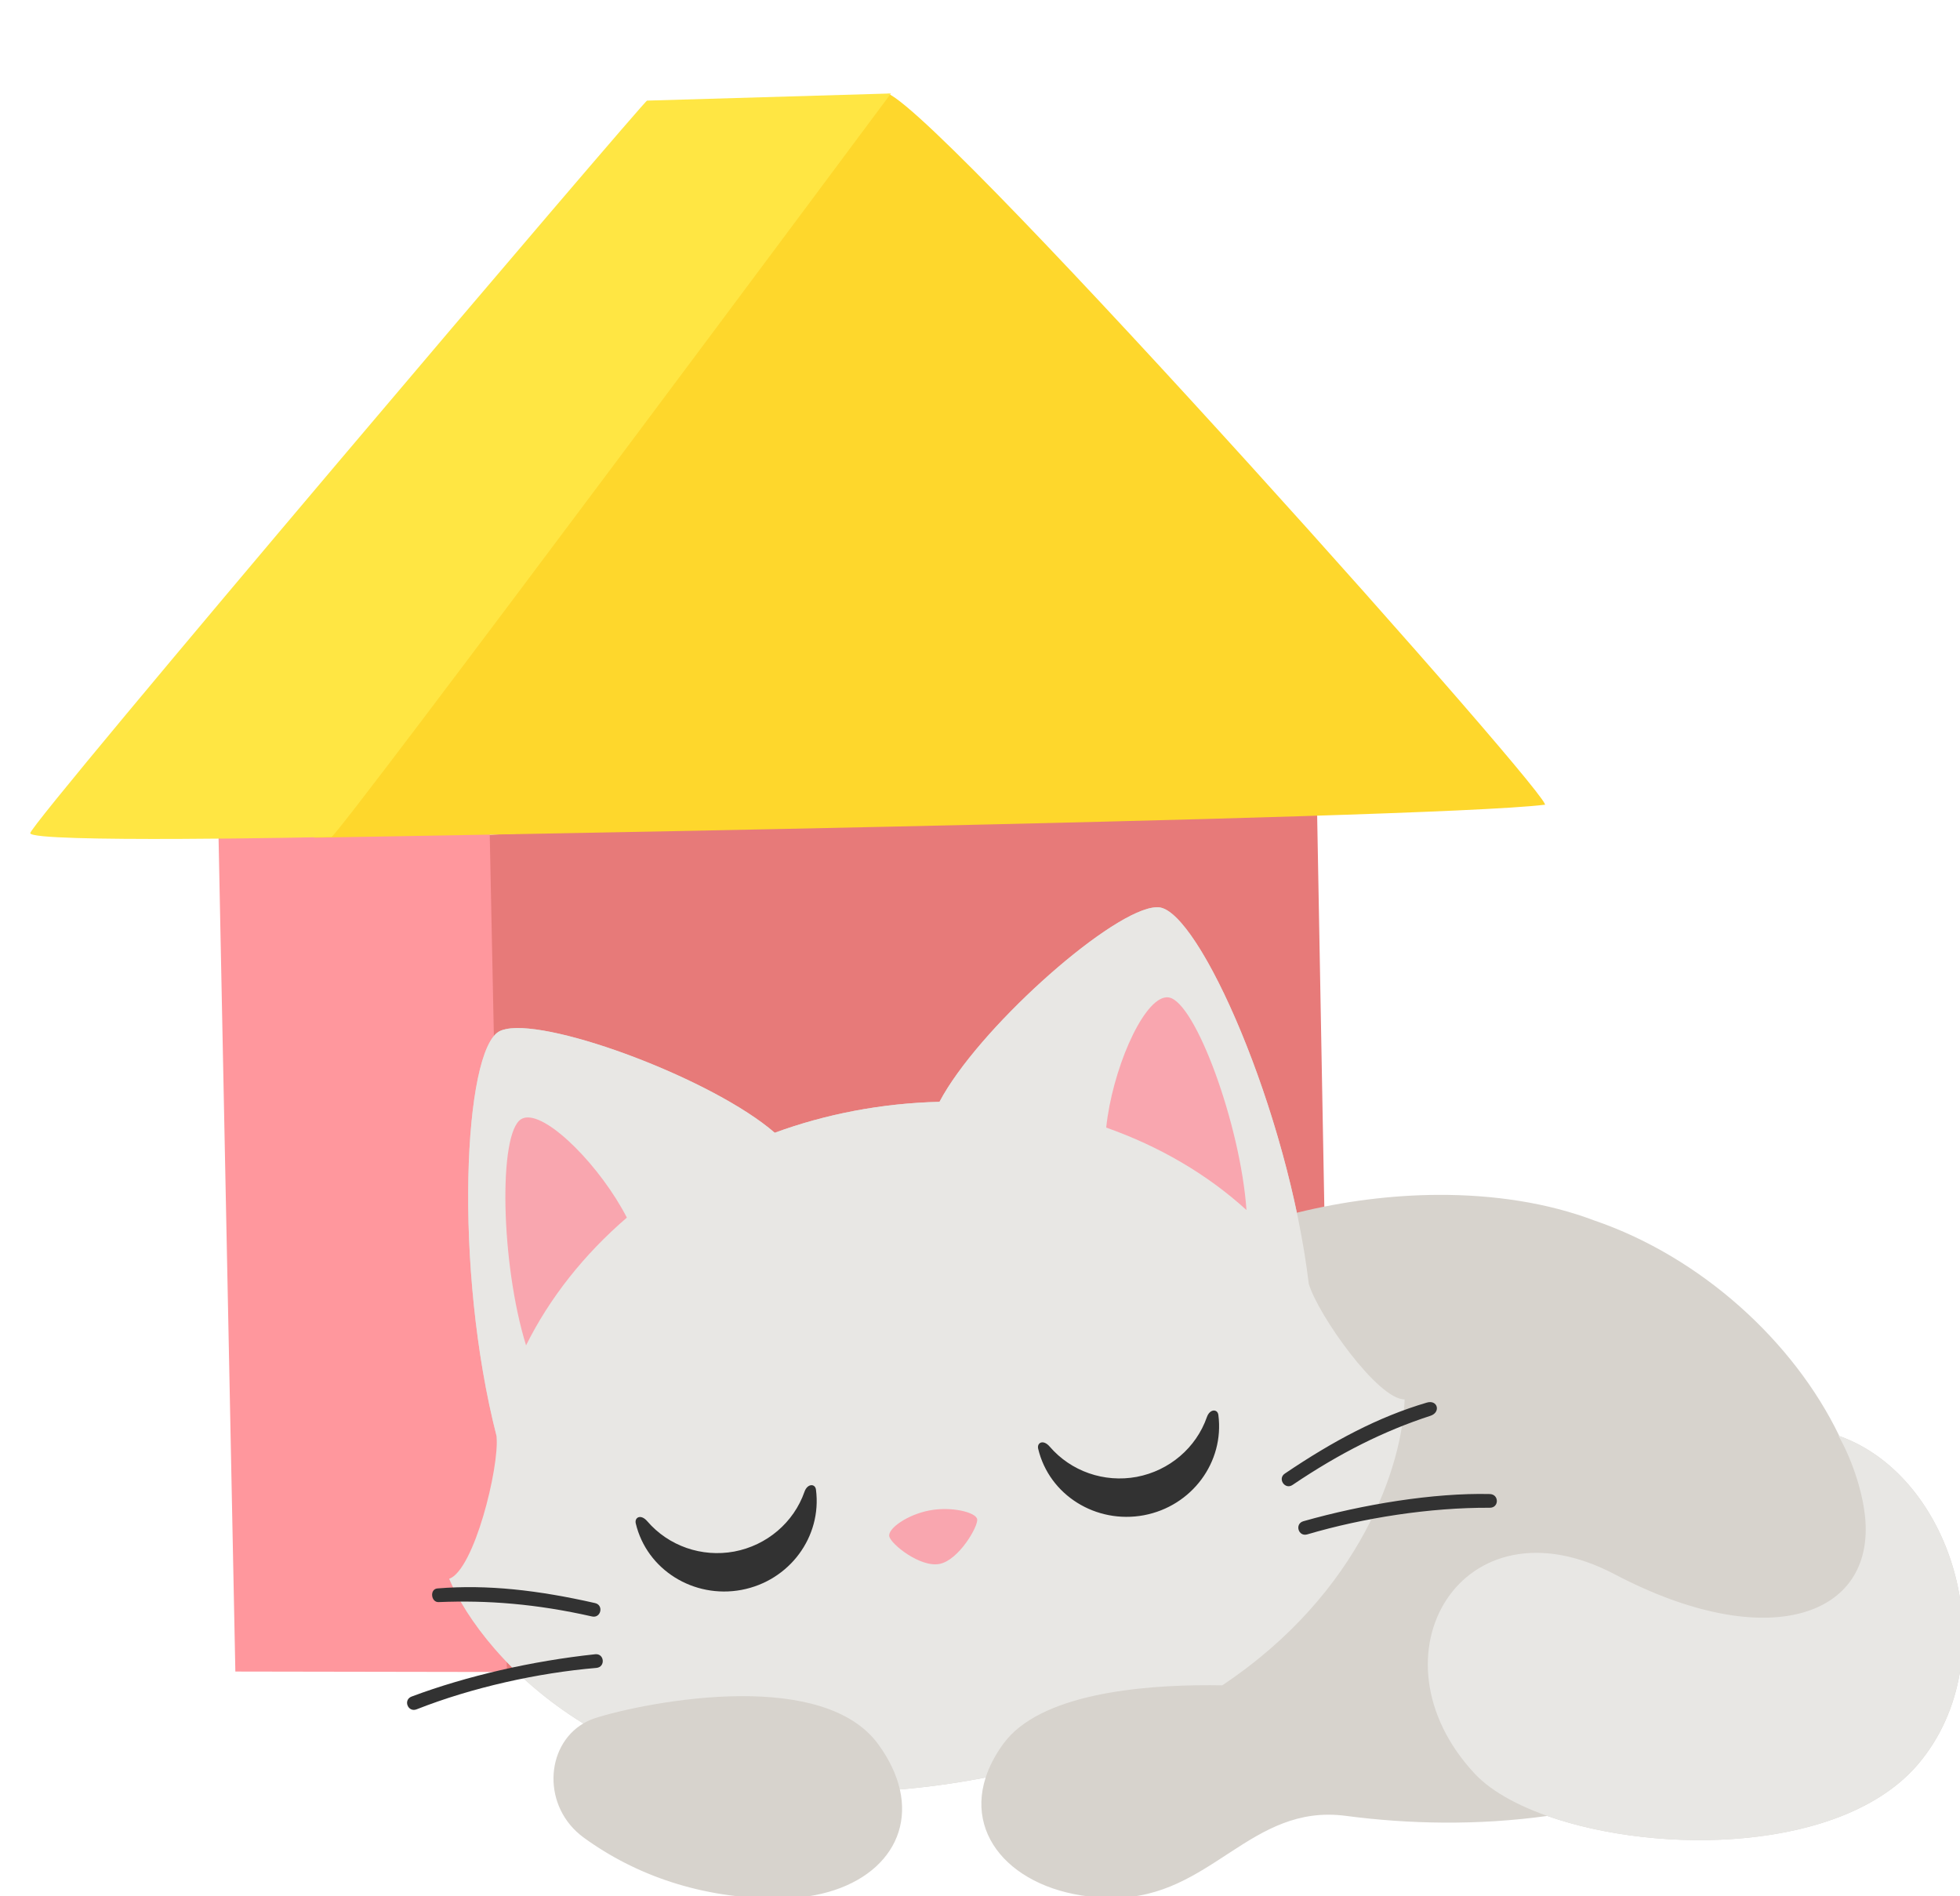
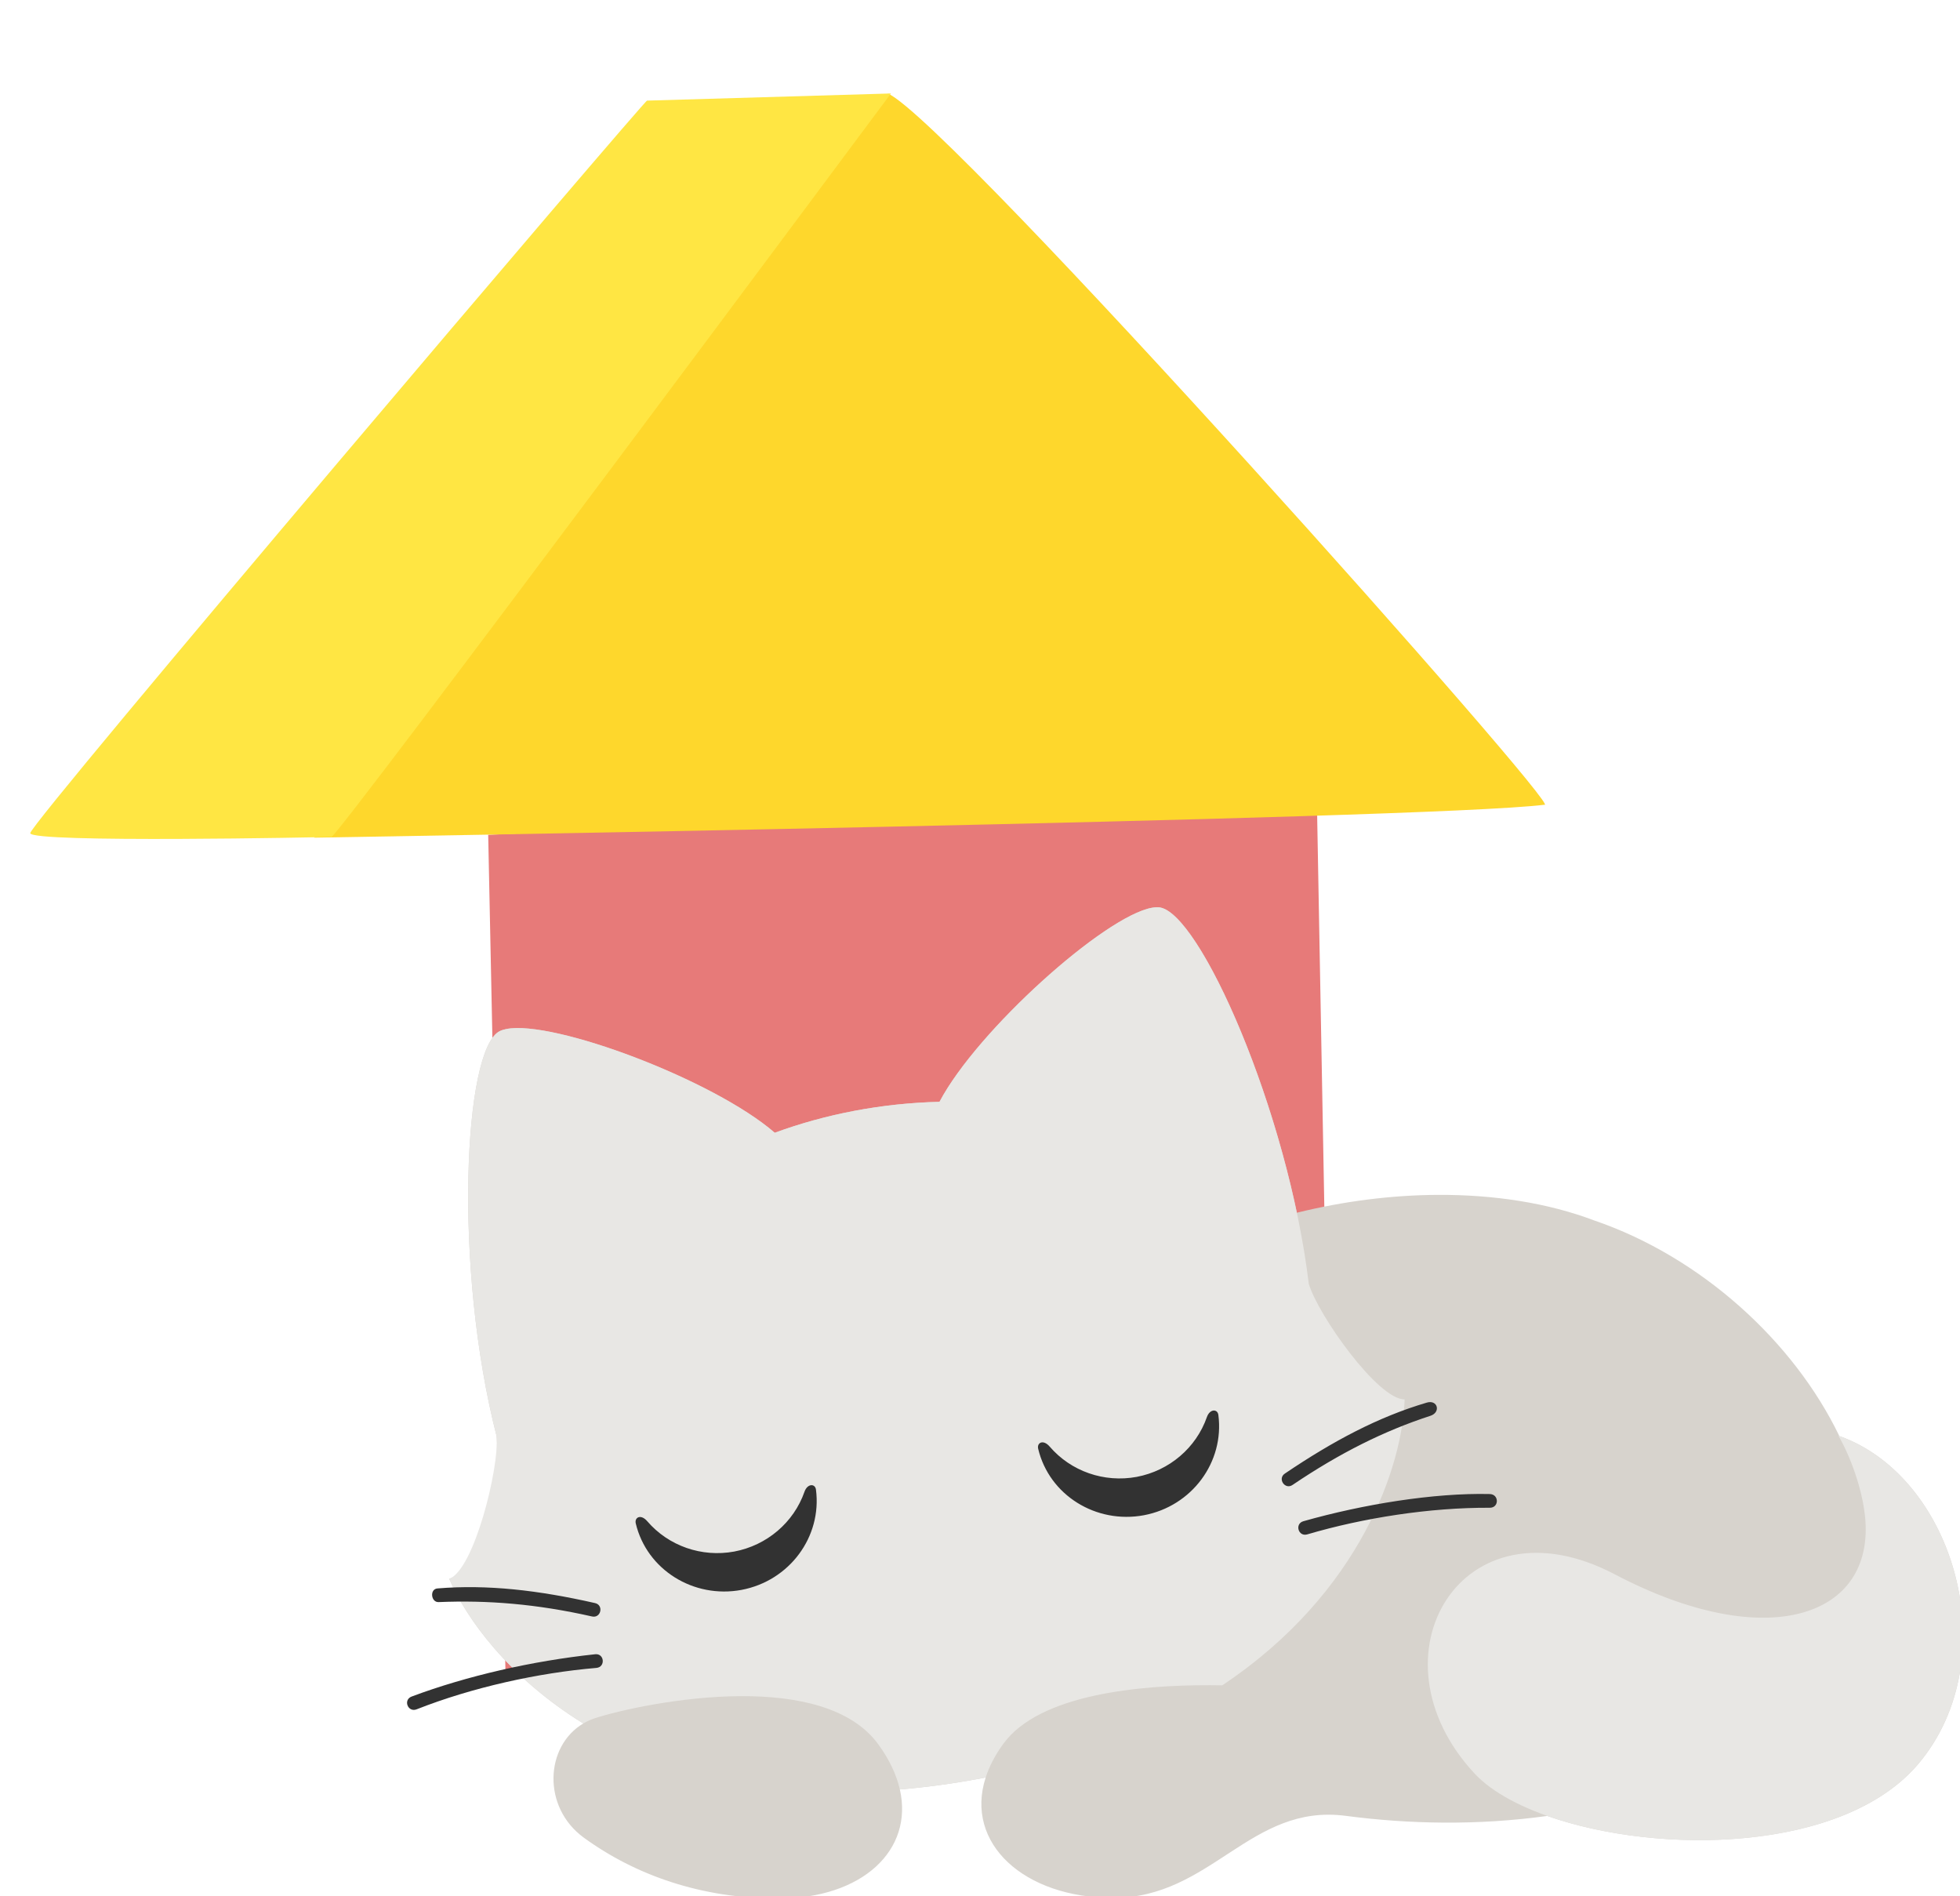
<svg xmlns="http://www.w3.org/2000/svg" viewBox="6.965 12.5 481.339 465.557">
  <g style="transform-origin: 363.014px 869.953px;" transform="matrix(1.656, 0, 0, 1.656, -166.336, -634.735)">
    <title>House</title>
    <g>
      <title>Body</title>
      <path style="stroke: rgb(0, 0, 0); fill: rgb(231, 122, 121); stroke-width: 0px;" d="M 320.851 859.241 L 323.413 983.339 L 445.978 976.107 L 443.734 853.656 L 320.851 859.241 Z" />
-       <path style="stroke: rgb(0, 0, 0); fill: rgb(255, 151, 157); stroke-width: 0px;" d="M 283.356 983.311 L 323.63 983.379 L 320.999 855.295 L 280.78 855.492 L 283.356 983.311 Z" />
    </g>
    <g style="transform-origin: 363.014px 804.791px;" transform="matrix(0.999, -0.043, 0.043, 0.999, 0, 0)">
      <title>Roof</title>
      <path style="stroke: rgb(0, 0, 0); fill: rgb(254, 215, 44); stroke-width: 0px;" d="M 292.72 856.697 L 382.537 750.135 C 391.638 754.686 478.803 861.46 475.22 859.669 C 457.292 861.103 292.72 856.697 292.72 856.697 Z" />
      <path style="stroke: rgb(0, 0, 0); fill: rgb(255, 230, 67); stroke-width: 0px;" d="M 346.766 749.627 L 382.947 750.123 C 382.947 750.123 296.298 856.697 295.307 856.697 C 294.316 856.697 250.7 855.706 250.7 854.219 C 250.7 852.732 346.766 749.132 346.766 749.627 Z" />
    </g>
  </g>
  <g transform="matrix(1, 0, 0, 1, 35.119, 12.5)" style="">
    <title>Yarn</title>
  </g>
  <g id="layer1" transform="matrix(1, 0, 0, 1, 27.436, 320.081)" style="">
    <title>Kitten, sleeping</title>
    <path style="opacity:1;fill:#d7d3cd;fill-opacity:1;stroke:none;stroke-width:1px;stroke-linecap:butt;stroke-linejoin:miter;stroke-opacity:1" d="M 995.313 556.061 C 993.807 556.047 992.175 556.198 990.422 556.506 C 946.458 564.225 828.226 670.237 793.41 736.336 C 739.694 737.646 687.713 747.752 640.723 765.012 C 584.298 716.048 435.659 660.153 391.891 668.91 C 389.564 669.376 387.538 670.021 385.834 670.863 C 352.257 687.449 342.934 890.232 383.012 1046.344 C 385.398 1075.768 372.766 1136.084 391.977 1133.516 C 388.82 1151.513 362.142 1169.792 339.068 1178.336 C 354.652 1214.933 394.288 1269.767 463.33 1312.352 C 427.818 1333.298 424.948 1389.947 463.836 1418.201 C 511.689 1452.969 572.633 1474.553 644.027 1474.553 C 722.045 1474.553 769.481 1429.622 756.658 1373.477 C 780.649 1371.505 805.78 1368.146 832.098 1363.203 C 833.473 1362.945 834.833 1362.678 836.199 1362.414 C 816.515 1423.344 871.594 1473.973 954.412 1473.973 C 1045.506 1473.973 1081.279 1386.249 1169.986 1397.959 C 1228.147 1405.637 1292.401 1406.968 1356.656 1398.027 C 1460.048 1434.523 1631.53 1431.829 1700.723 1349.539 C 1782.474 1252.313 1734.291 1084.062 1627.301 1046.037 C 1585.132 958.468 1499.197 880.084 1400.039 846.224 C 1357.508 830.132 1307.707 822.294 1255.187 822.562 C 1212.631 822.78 1168.291 828.327 1124.588 839.109 C 1094.877 698.07 1029.03 558.961 996.775 556.131 C 996.302 556.089 995.814 556.065 995.312 556.06 L 995.313 556.061 Z M 471.766 1308.307 C 471.537 1308.394 471.311 1308.483 471.084 1308.572 C 471.311 1308.482 471.537 1308.394 471.766 1308.307 Z M 468.803 1309.529 C 468.728 1309.562 468.652 1309.593 468.578 1309.627 C 468.652 1309.593 468.728 1309.563 468.803 1309.529 Z" transform="matrix(0.265,0,0,0.265,0,-232.167)" id="path2728" />
    <path style="display:inline;opacity:1;fill:#e8e7e4;fill-opacity:1;stroke:none;stroke-width:18.898;stroke-linecap:round;stroke-linejoin:round;stroke-miterlimit:4;stroke-dasharray:none;stroke-dashoffset:10.016;stroke-opacity:1;paint-order:normal" d="M 995.313 556.061 C 993.807 556.047 992.175 556.198 990.422 556.506 C 946.458 564.225 828.226 670.237 793.41 736.336 C 739.694 737.646 687.713 747.752 640.723 765.012 C 584.298 716.048 435.659 660.153 391.891 668.91 C 389.564 669.376 387.538 670.021 385.834 670.863 C 352.257 687.449 342.934 890.232 383.012 1046.344 C 385.398 1075.768 362.142 1169.792 339.068 1178.336 C 354.652 1214.933 394.288 1269.767 463.33 1312.352 C 466.723 1310.351 470.406 1308.668 474.387 1307.375 C 495 1300.677 552.636 1287.167 610.18 1287.037 C 660.953 1286.923 711.654 1297.227 736.787 1331.82 C 747.118 1346.04 753.598 1360.076 756.658 1373.477 C 780.649 1371.505 805.78 1368.146 832.098 1363.203 C 833.473 1362.945 834.833 1362.678 836.199 1362.414 C 839.484 1352.246 844.842 1341.792 852.51 1331.238 C 886.021 1285.114 979.171 1276.706 1044.32 1276.887 C 1048.143 1276.898 1051.835 1276.944 1055.447 1277.008 C 1184.731 1190.807 1222.586 1072.102 1224.465 1012.061 C 1199.863 1012.47 1144.313 934.067 1135.629 905.004 C 1116.339 744.988 1034.082 559.404 996.775 556.131 C 996.302 556.089 995.814 556.065 995.312 556.061 L 995.313 556.061 Z M 1626.453 1045.732 C 1637.612 1064.821 1648.423 1094.872 1651.098 1120.316 C 1660.879 1213.377 1560.819 1248.561 1419.215 1174.16 C 1277.61 1099.757 1188.007 1250.027 1289.338 1358.803 C 1355.418 1429.738 1612.057 1454.989 1700.723 1349.539 C 1782.69 1252.056 1734.038 1083.166 1626.453 1045.732 Z" transform="matrix(0.265,0,0,0.265,0,-232.167)" id="path1196" />
    <path id="path1198" d="m 136.558,64.918 c -0.684,0.083 -1.095,0.74 -0.897,1.571 2.708,11.369 14.183,18.516 25.962,16.319 11.782,-2.218 19.797,-13.033 18.29,-24.629 -0.198,-1.517 -2.099,-1.527 -2.818,0.529 -2.641,7.553 -9.229,13.167 -17.241,14.682 -8.007,1.482 -16.151,-1.375 -21.362,-7.432 -0.706,-0.82 -1.403,-1.103 -1.935,-1.039 z M 235.38,46.587 c -0.684,0.083 -1.094,0.74 -0.896,1.57 2.708,11.369 14.184,18.516 25.963,16.319 11.782,-2.218 19.796,-13.033 18.289,-24.629 -0.198,-1.517 -2.099,-1.527 -2.818,0.529 -2.641,7.553 -9.228,13.166 -17.24,14.682 -8.007,1.482 -16.151,-1.375 -21.362,-7.432 -0.706,-0.82 -1.403,-1.103 -1.936,-1.039 z m 94.53,-9.762 c -11.892,3.508 -22.977,9.406 -34.817,17.403 -1.925,1.245 0.013,4.113 1.887,2.792 11.628,-7.854 22.501,-13.272 33.834,-16.959 2.61,-0.849 1.801,-4.034 -0.904,-3.236 z M 87.239,85.804 c 11.908,-0.499 23.994,0.429 37.679,3.529 2.191,0.497 2.937,-2.79 0.746,-3.287 -13.935,-3.157 -26.403,-4.61 -38.701,-3.597 -1.974,0.163 -1.598,3.433 0.277,3.355 z M 299.62,65.945 c -2.203,0.626 -1.251,3.882 0.946,3.233 13.813,-4.076 30.176,-6.615 44.82,-6.539 2.323,0.012 2.322,-3.312 -2e-5,-3.368 -13.725,-0.327 -31.186,2.532 -45.765,6.673 z M 80.626,108.993 c -2.161,0.81 -0.922,3.984 1.225,3.138 13.623,-5.373 29.785,-8.953 44.136,-10.166 2.282,-0.193 1.986,-3.598 -0.292,-3.356 -15.394,1.634 -31.571,5.324 -45.069,10.385 z" style="display:inline;opacity:1;fill:#323232;fill-opacity:1;fill-rule:nonzero;stroke:none;stroke-width:93.296;stroke-linecap:round;stroke-linejoin:round;stroke-miterlimit:4;stroke-dasharray:none;stroke-dashoffset:0;stroke-opacity:1;paint-order:normal" />
-     <path style="display:inline;fill:#f9a6af;fill-opacity:1;stroke:none;stroke-width:10.092;stroke-linecap:butt;stroke-linejoin:miter;stroke-miterlimit:4;stroke-dasharray:none;stroke-opacity:1" d="m 108.328,-33.109 c -0.289,0.069 -0.559,0.177 -0.806,0.326 -5.652,3.411 -5.027,35.476 1.196,55.55 5.801,-11.699 14.296,-22.372 24.756,-31.372 -6.367,-12.355 -19.111,-25.373 -24.851,-24.56 -0.1,0.014 -0.2,0.033 -0.296,0.056 z m 157.11,-29.505 c -5.643,1.325 -12.796,18.079 -14.247,31.902 13.013,4.591 24.801,11.455 34.451,20.253 -1.483,-20.964 -12.535,-51.071 -19.039,-52.199 -0.379,-0.066 -0.768,-0.049 -1.165,0.044 z M 207.774,63.3 c -5.398,1.031 -10.218,4.425 -9.859,6.336 0.359,1.911 7.583,7.708 12.326,6.8 4.743,-0.908 9.581,-9.28 9.259,-10.992 -0.322,-1.712 -6.328,-3.174 -11.726,-2.143 z" id="path1200" />
  </g>
</svg>